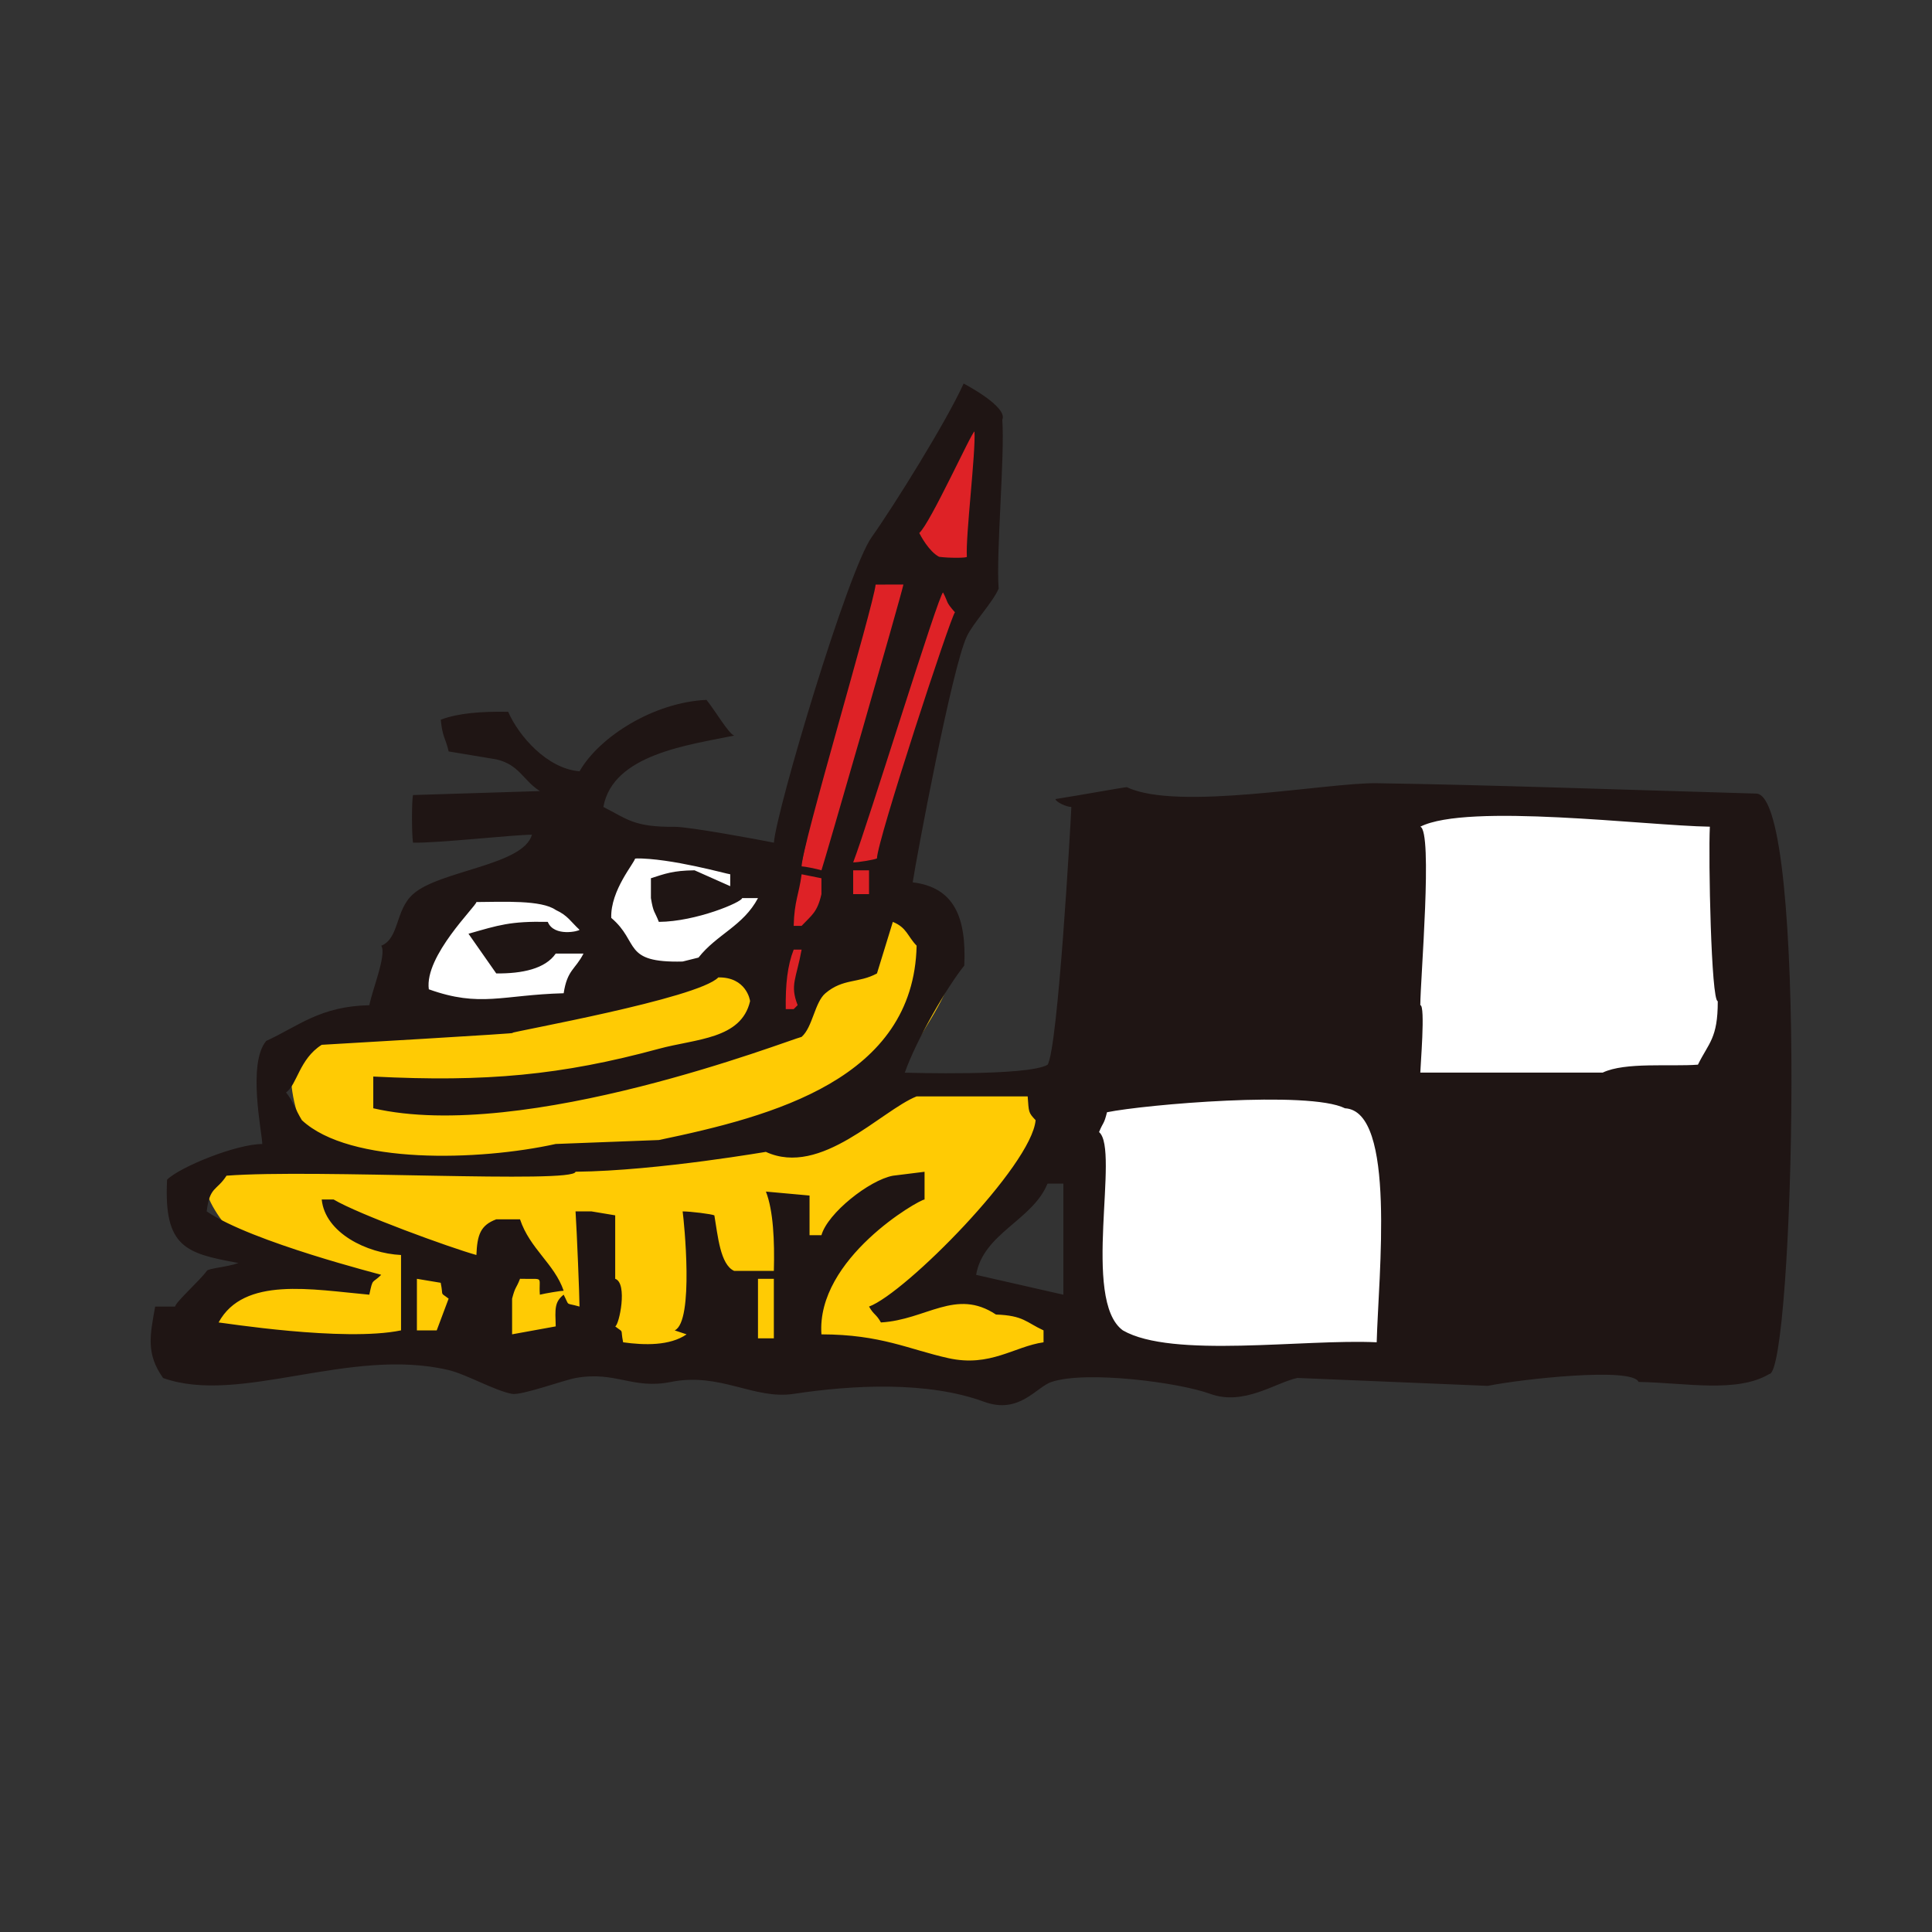
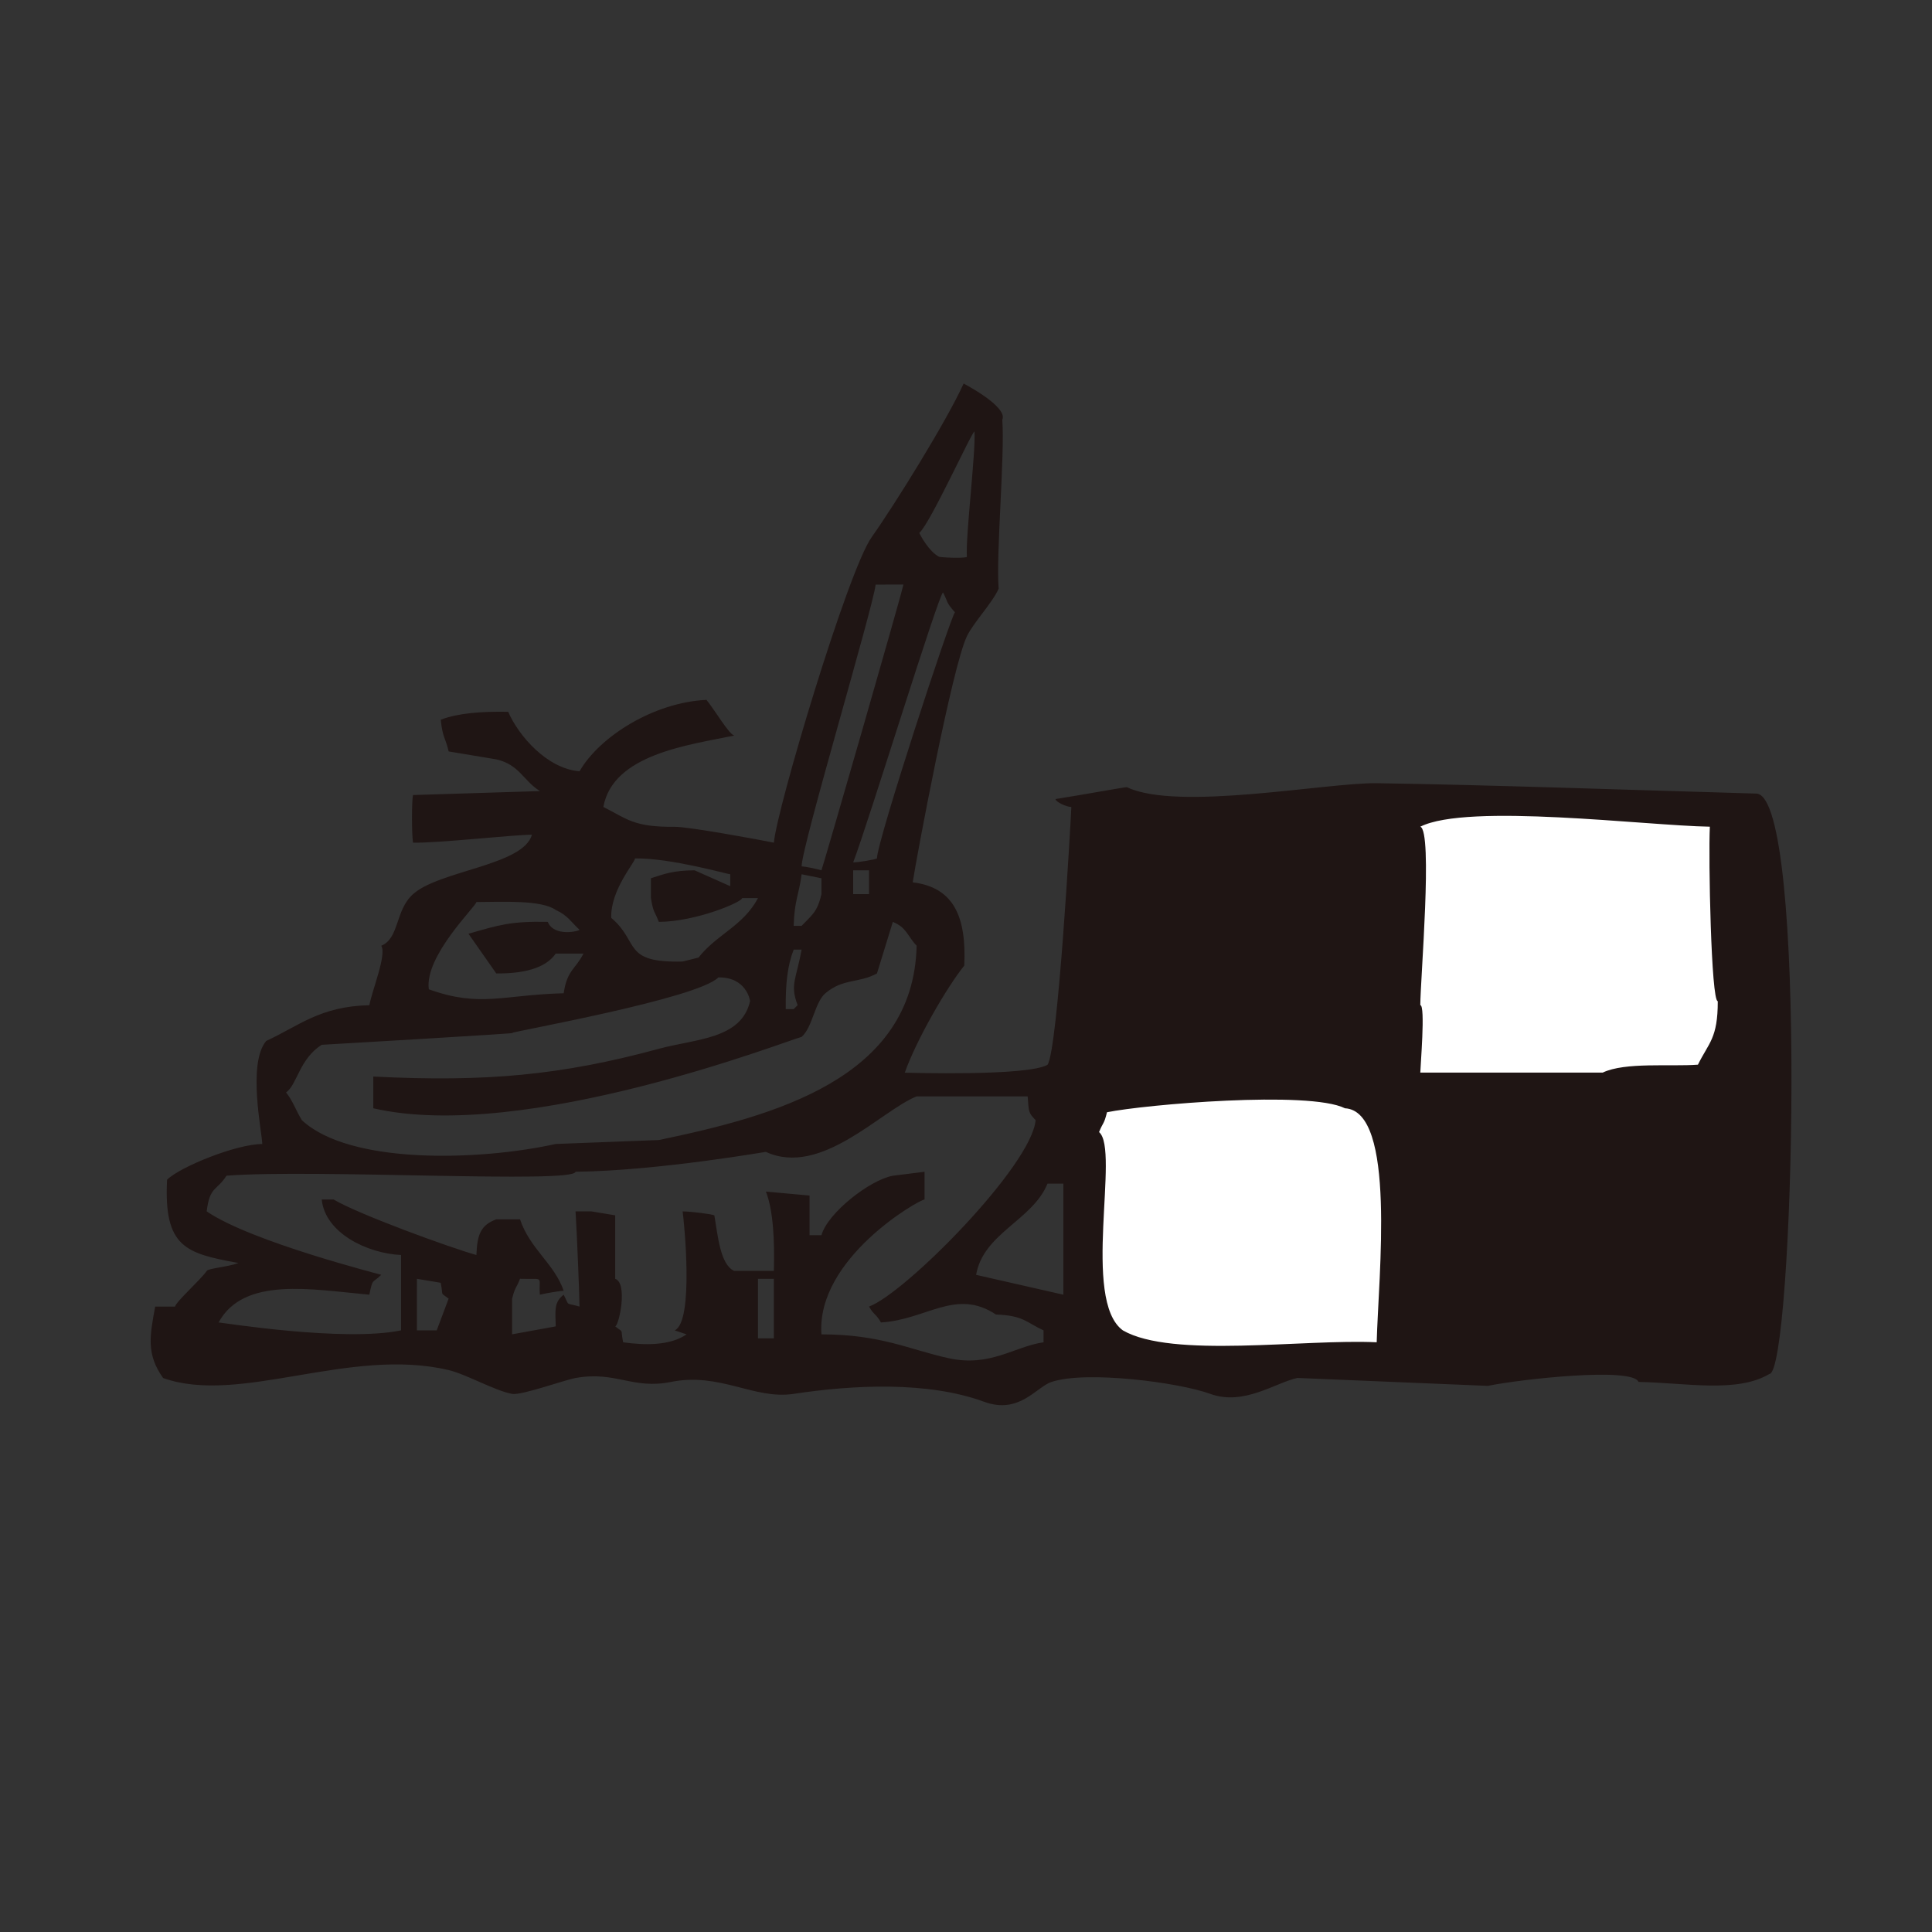
<svg xmlns="http://www.w3.org/2000/svg" version="1.1" id="dessin_1_" x="0px" y="0px" width="500px" height="500px" viewBox="0 0 500 500" enable-background="new 0 0 500 500" xml:space="preserve">
  <rect x="0" y="0" width="500" height="500" fill="#333333" stroke="none" />
  <g id="white">
-     <path fill="#FFFFFF" d="M128.032,228.265c-14.266,0-25.835,7.711-25.835,17.227c0,9.512,11.566,17.224,25.835,17.224   c14.269,0,25.833-7.712,25.835-17.224C153.867,235.976,142.3,228.265,128.032,228.265z" />
-     <ellipse fill="#FFFFFF" cx="176.396" cy="236.119" rx="24.406" ry="15.958" />
    <rect x="278.401" y="210.774" fill="#FFFFFF" width="172.386" height="140.805" />
  </g>
-   <path id="yellow" fill="#FFCB04" d="M50.275,349.076l218.405,5.007c0,0,20.651-10.639-18.148-23.78  c15.645-24.406,31.291-38.8,23.154-45.058c-8.135-6.258-29.412-10.014-44.432-1.252c8.761-19.399,27.535-35.67,10.639-45.057  c-16.896-9.387-55.071,10.012-79.477,16.27c-24.406,6.259-68.212,1.253-80.103,11.265c-11.89,10.014,1.251,32.542,1.251,32.542  s-25.657-1.878-28.161,5.632c-2.503,7.51,14.394,22.529,14.394,22.529S42.139,332.181,50.275,349.076z" />
-   <path id="red_1_" fill="#DE2226" d="M253.75,107c0,0-21.322,26.484-27.58,39c-6.258,12.516-27.581,121.097-27.581,121.097  s5.006-3.129,16.271-13.768C226.125,242.69,253.75,147.25,253.75,147.25V107z" />
  <path id="black" fill="#1F1514" d="M454.531,205.379c-34.887-1.004-69.25-2.251-98.232-2.684  c-12.932-0.191-51.573,7.318-64.665,1.021c-0.684,0-11.974,2.061-18.476,3.081c0,0.675,2.737,2.043,4.106,2.043  c-0.18,4.231-3.476,62.644-6.158,66.719c-5.148,3.017-36.268,2.052-36.951,2.052c3.041-8.601,10.976-22.266,15.397-27.712  c0.576-12.501-2.608-20.25-13.345-21.551c0.912-6.089,10.167-55.623,14.026-63.689c1.69-3.528,6.691-8.756,8.21-12.316  c-0.684-9.238,1.631-34.479,0.947-43.714c1.575-3.356-10.004-9.367-10.004-9.367c-4.393,9.748-18.16,31.837-23.789,39.735  c-6.197,8.704-24.632,70.518-25.315,79.086c-3.779-0.775-21.898-4.109-25.658-4.109c-10.634,0.132-12.433-2.098-18.476-5.134  c2.453-13.625,22.036-16.028,33.874-18.48c-1.368-0.333-4.876-6.368-7.185-9.23c-13.607,0.616-27.703,9.485-32.85,18.476  c-8.431-0.655-15.785-9.216-18.473-15.391c-7.042-0.134-13.094,0.366-17.448,2.048c0.493,4.737,1.134,4.4,2.05,8.208  c4.105,0.68,8.213,1.369,12.319,2.049c6.014,1.389,6.896,5.417,11.289,8.211c-10.949,0.345-21.901,0.677-32.847,1.027  c-0.342,1.708-0.342,9.922,0,12.318c6.331,0.166,26.004-2.054,30.792-2.054c-2.254,7.983-23.949,9.236-30.792,15.395  c-4.661,4.192-3.476,11.38-8.21,13.343c1.471,2.231-2.384,11.538-3.079,15.39c-12.762,0.262-18.276,5.381-26.689,9.239  c-4.952,5.861-1.027,23.948-1.027,26.686c-6.647-0.023-21.302,5.916-24.633,9.23c-0.903,17.641,4.976,19.072,18.473,21.56  c-2.864,1.063-7.868,1.366-8.21,2.053c-1.703,2.416-7.868,7.861-8.211,9.23c-1.712,0-3.421,0-5.134,0  c-1.371,7.495-2.374,12.272,2.052,18.477c19.839,7.099,48.251-8.131,73.902-2.047c4.557,1.078,12.017,5.37,16.426,6.16  c2.426,0.426,13.405-3.559,16.421-4.113c10.347-1.87,14.767,3.014,24.635,1.026c12.783-2.579,21.509,4.637,31.818,3.08  c15.321-2.33,34.661-3.319,49.266,2.043c9.123,3.35,13.502-3.82,17.451-5.13c9.039-3.005,33.038,0.137,41.055,3.079  c8.735,3.188,16.923-2.913,22.582-4.113c16.424,0.684,32.847,1.366,49.271,2.053c8.589-1.757,37.44-4.928,39.005-1.026  c12.178,0.225,25.485,2.948,33.868-2.054C464.157,355.439,468.039,205.771,454.531,205.379z M252.195,111.675  c0.344,5.477-2.317,26.952-1.973,32.425c0,0.337-4.789,0.337-7.185,0c-2.625-1.371-4.789-5.474-5.131-6.159  C240.835,135.316,251.512,111.675,252.195,111.675z M244.066,153.336c1.459,2.787,0.553,2.259,3.077,5.134  c-1.02,0.845-20.185,59.24-20.185,63.687c-0.683,0.345-4.792,1.027-6.155,1.027C224.543,213.491,243.037,153.336,244.066,153.336z   M220.801,231.394c0-2.053,0-4.106,0-6.16c1.369,0,2.738,0,4.105,0c0,2.054,0,4.107,0,6.16  C223.536,231.394,222.167,231.394,220.801,231.394z M226.614,151.288c2.396,0,4.792,0,7.187-0.005  c-0.616,3.09-20.87,73.27-21.213,73.952c-1.023-0.343-4.445-1.024-5.131-1.024C207.456,219.079,226.005,157.057,226.614,151.288z   M207.456,226.261c1.712,0.352,3.422,0.687,5.131,1.031c0,1.364,0,2.738,0,4.109c-1.078,4.721-2.49,5.4-5.131,8.207  c-0.683,0-1.369,0-2.052,0C205.574,233.098,206.778,231.509,207.456,226.261z M205.404,245.764c0.683,0,1.369,0,2.052,0  c-1.376,7.617-3.074,9.099-1.026,14.369c-0.343,0.347-0.686,0.687-1.026,1.029c-0.683,0-1.368,0-2.053,0  C203.271,254.679,203.782,249.924,205.404,245.764z M164.348,222.156c9.282-0.122,23.952,4.104,24.635,4.104  c0,1.031,0,2.056,0,3.081c-3.079-1.369-6.16-2.736-9.236-4.107c-5.605,0.063-7.67,0.898-11.291,2.054c0,1.71,0,3.414,0,5.133  c0.641,3.917,0.954,3.314,2.051,6.161c9.659-0.069,21.555-5.134,21.555-6.161c1.367,0,2.735,0,4.11,0  c-3.833,7.239-10.652,9.353-15.398,15.396c-1.369,0.341-2.738,0.685-4.104,1.026c-15.708,0.386-11.04-5.006-18.479-11.293  C157.941,230.348,164.348,223.183,164.348,222.156z M123.291,233.447c6.967-0.042,16.825-0.569,20.53,2.047  c3.131,1.435,3.884,3.041,6.155,5.13c0,0.347-6.604,1.938-8.211-2.043c-9.719-0.206-12.728,0.851-20.522,3.071  c2.396,3.426,4.791,6.85,7.187,10.271c6.724,0.064,12.681-1.189,15.395-5.14c2.394,0,4.789,0,7.185,0  c-2.138,4.182-4.199,4.156-5.132,10.269c-15.903,0.421-21.576,3.756-34.899-1.023C109.795,247.408,123.291,234.465,123.291,233.447z   M83.259,270.395c0,0,53.644-3.103,49.271-3.075c0-0.34,48.05-8.866,53.374-14.369c7.181-0.107,8.212,5.815,8.212,6.16  c-2.298,9.863-14,9.705-23.609,12.315c-25.146,6.832-44.761,8.663-73.903,7.183c0,2.737,0,5.476,0,8.213  c39.249,9.048,107.778-17.791,110.855-18.478c2.861-2.509,3.363-8.916,6.158-11.292c4.601-3.906,8.608-2.537,13.344-5.129  c1.367-4.446,2.736-8.904,4.105-13.341c3.64,1.489,3.762,3.684,6.156,6.156c-0.744,34.452-37.066,44.128-66.715,50.301  c-8.894,0.343-17.794,0.677-26.687,1.02c-19.741,4.365-53.294,5.402-65.692-6.156c-1.627-2.654-2.348-5.042-4.105-7.179  C76.888,280.775,77.427,274.086,83.259,270.395z M113.025,344.3c-1.71,0-3.419,0-5.131,0c0-4.446,0-8.895,0.002-13.345  c2.05,0.345,4.105,0.688,6.158,1.029c0.773,3.779-0.349,2.255,2.05,4.104C115.078,338.824,114.054,341.563,113.025,344.3z   M200.271,346.354c-1.369,0-2.738,0-4.104,0c0-5.131,0-10.265,0-15.398c1.366,0,2.735,0,4.104,0  C200.271,336.079,200.271,341.223,200.271,346.354z M270.069,347.386c-7.641,1.095-13.788,6.507-24.635,4.102  c-10.199-2.257-17.424-6.136-32.847-6.158c-1.384-19.666,25.323-34.897,26.689-34.897c0-2.387,0-4.787,0-7.178  c-2.735,0.343-5.474,0.678-8.21,1.021c-6.093,1.154-16.87,9.678-18.479,15.394c-1.023,0-2.05,0-3.077,0c0-3.43,0-6.847,0-10.265  c-3.765-0.347-7.527-0.685-11.289-1.024c1.916,4.936,2.263,12.758,2.052,20.529c-3.421,0-6.844,0-10.262,0  c-3.627-1.601-4.244-9.206-5.135-14.374c-0.686-0.344-6.16-1.024-8.21-1.024c0.343,2.394,3.019,28.462-2.053,30.792  c1.024,0.342,2.051,0.685,3.076,1.026c-4.337,2.99-10.931,2.833-16.423,2.057c-0.772-3.79,0.346-2.259-2.052-4.117  c1.026-0.34,3.297-11.172,0-12.317c0-5.474,0-10.947,0-16.423c-2.05-0.348-4.106-0.686-6.156-1.024c-1.368,0-2.739,0-4.108,0  c0.344,5.131,1.027,22.238,1.027,24.634c-3.868-1.13-2.432,0.117-4.104-3.075c-2.423,1.926-2.193,3.698-2.052,8.204  c-3.765,0.687-7.528,1.369-11.29,2.053c0-3.075,0-6.155,0-9.235c0.854-3.257,1.007-2.464,2.051-5.136  c6.571,0.188,4.756-0.9,5.134,4.114c1.367-0.348,5.472-1.026,6.158-1.026c-2.398-6.989-8.738-10.838-11.292-18.477  c-2.051,0-4.105,0-6.155,0c-4.067,1.53-4.922,3.966-5.135,9.233c-6.816-1.895-30.581-10.559-36.952-14.367c-1.026,0-2.053,0-3.079,0  c0.866,8.623,11.664,13.941,20.528,14.367c0,5.822,0,11.643,0,17.456c0,0.68,0,1.369,0,2.047  c-14.771,3.079-46.529-2.047-47.215-2.047c6.514-11.976,24.164-8.519,39.005-7.184c0.951-4.494,0.688-2.756,3.079-5.14  c0.34,0-33.48-8.44-45.163-16.422c0.774-6.51,2.565-5.258,5.131-9.238c22.925-1.765,90,2.122,90.326-1.021  c21.637-0.229,50.979-5.481,49.268-5.134c14.276,6.56,29.759-10.67,39.002-14.369c9.581,0,19.16,0,28.74,0  c0.315,4.096,0.138,4.132,2.054,6.156c-1.02,11.768-33.697,44.762-43.109,48.24c1.314,2.292,1.775,1.804,3.079,4.111  c11.748-0.677,19.393-8.944,29.764-2.051c7.172,0.261,7.763,1.999,12.317,4.104C270.069,345.329,270.069,346.356,270.069,347.386z   M275.2,335.069c-7.526-1.716-15.057-3.42-22.584-5.138c1.863-10.803,14.595-14.089,18.479-23.607c1.368,0,2.737,0,4.105,0  C275.2,310.086,275.2,333.693,275.2,335.069z M356.287,347.383c-18.88-0.907-52.979,4.258-65.692-3.083  c-10.771-7.832-0.708-46.781-6.158-51.317c1.074-2.67,1.242-1.849,2.054-5.134c9.727-1.985,52.294-5.676,61.586-1.027  C361.396,287.541,356.742,330.092,356.287,347.383z M439.426,275.535c-7.044,0.543-18.849-0.717-24.634,2.046  c-15.737,0-31.479,0-47.217,0c0-1.363,1.371-17.451,0-17.451c0-6.497,3.298-45.041,0-46.185c12.232-6.173,58.379-0.262,74.932,0  c-0.4,8.12,0.341,45.159,2.05,45.159C444.579,268.739,442.22,269.847,439.426,275.535z" />
</svg>